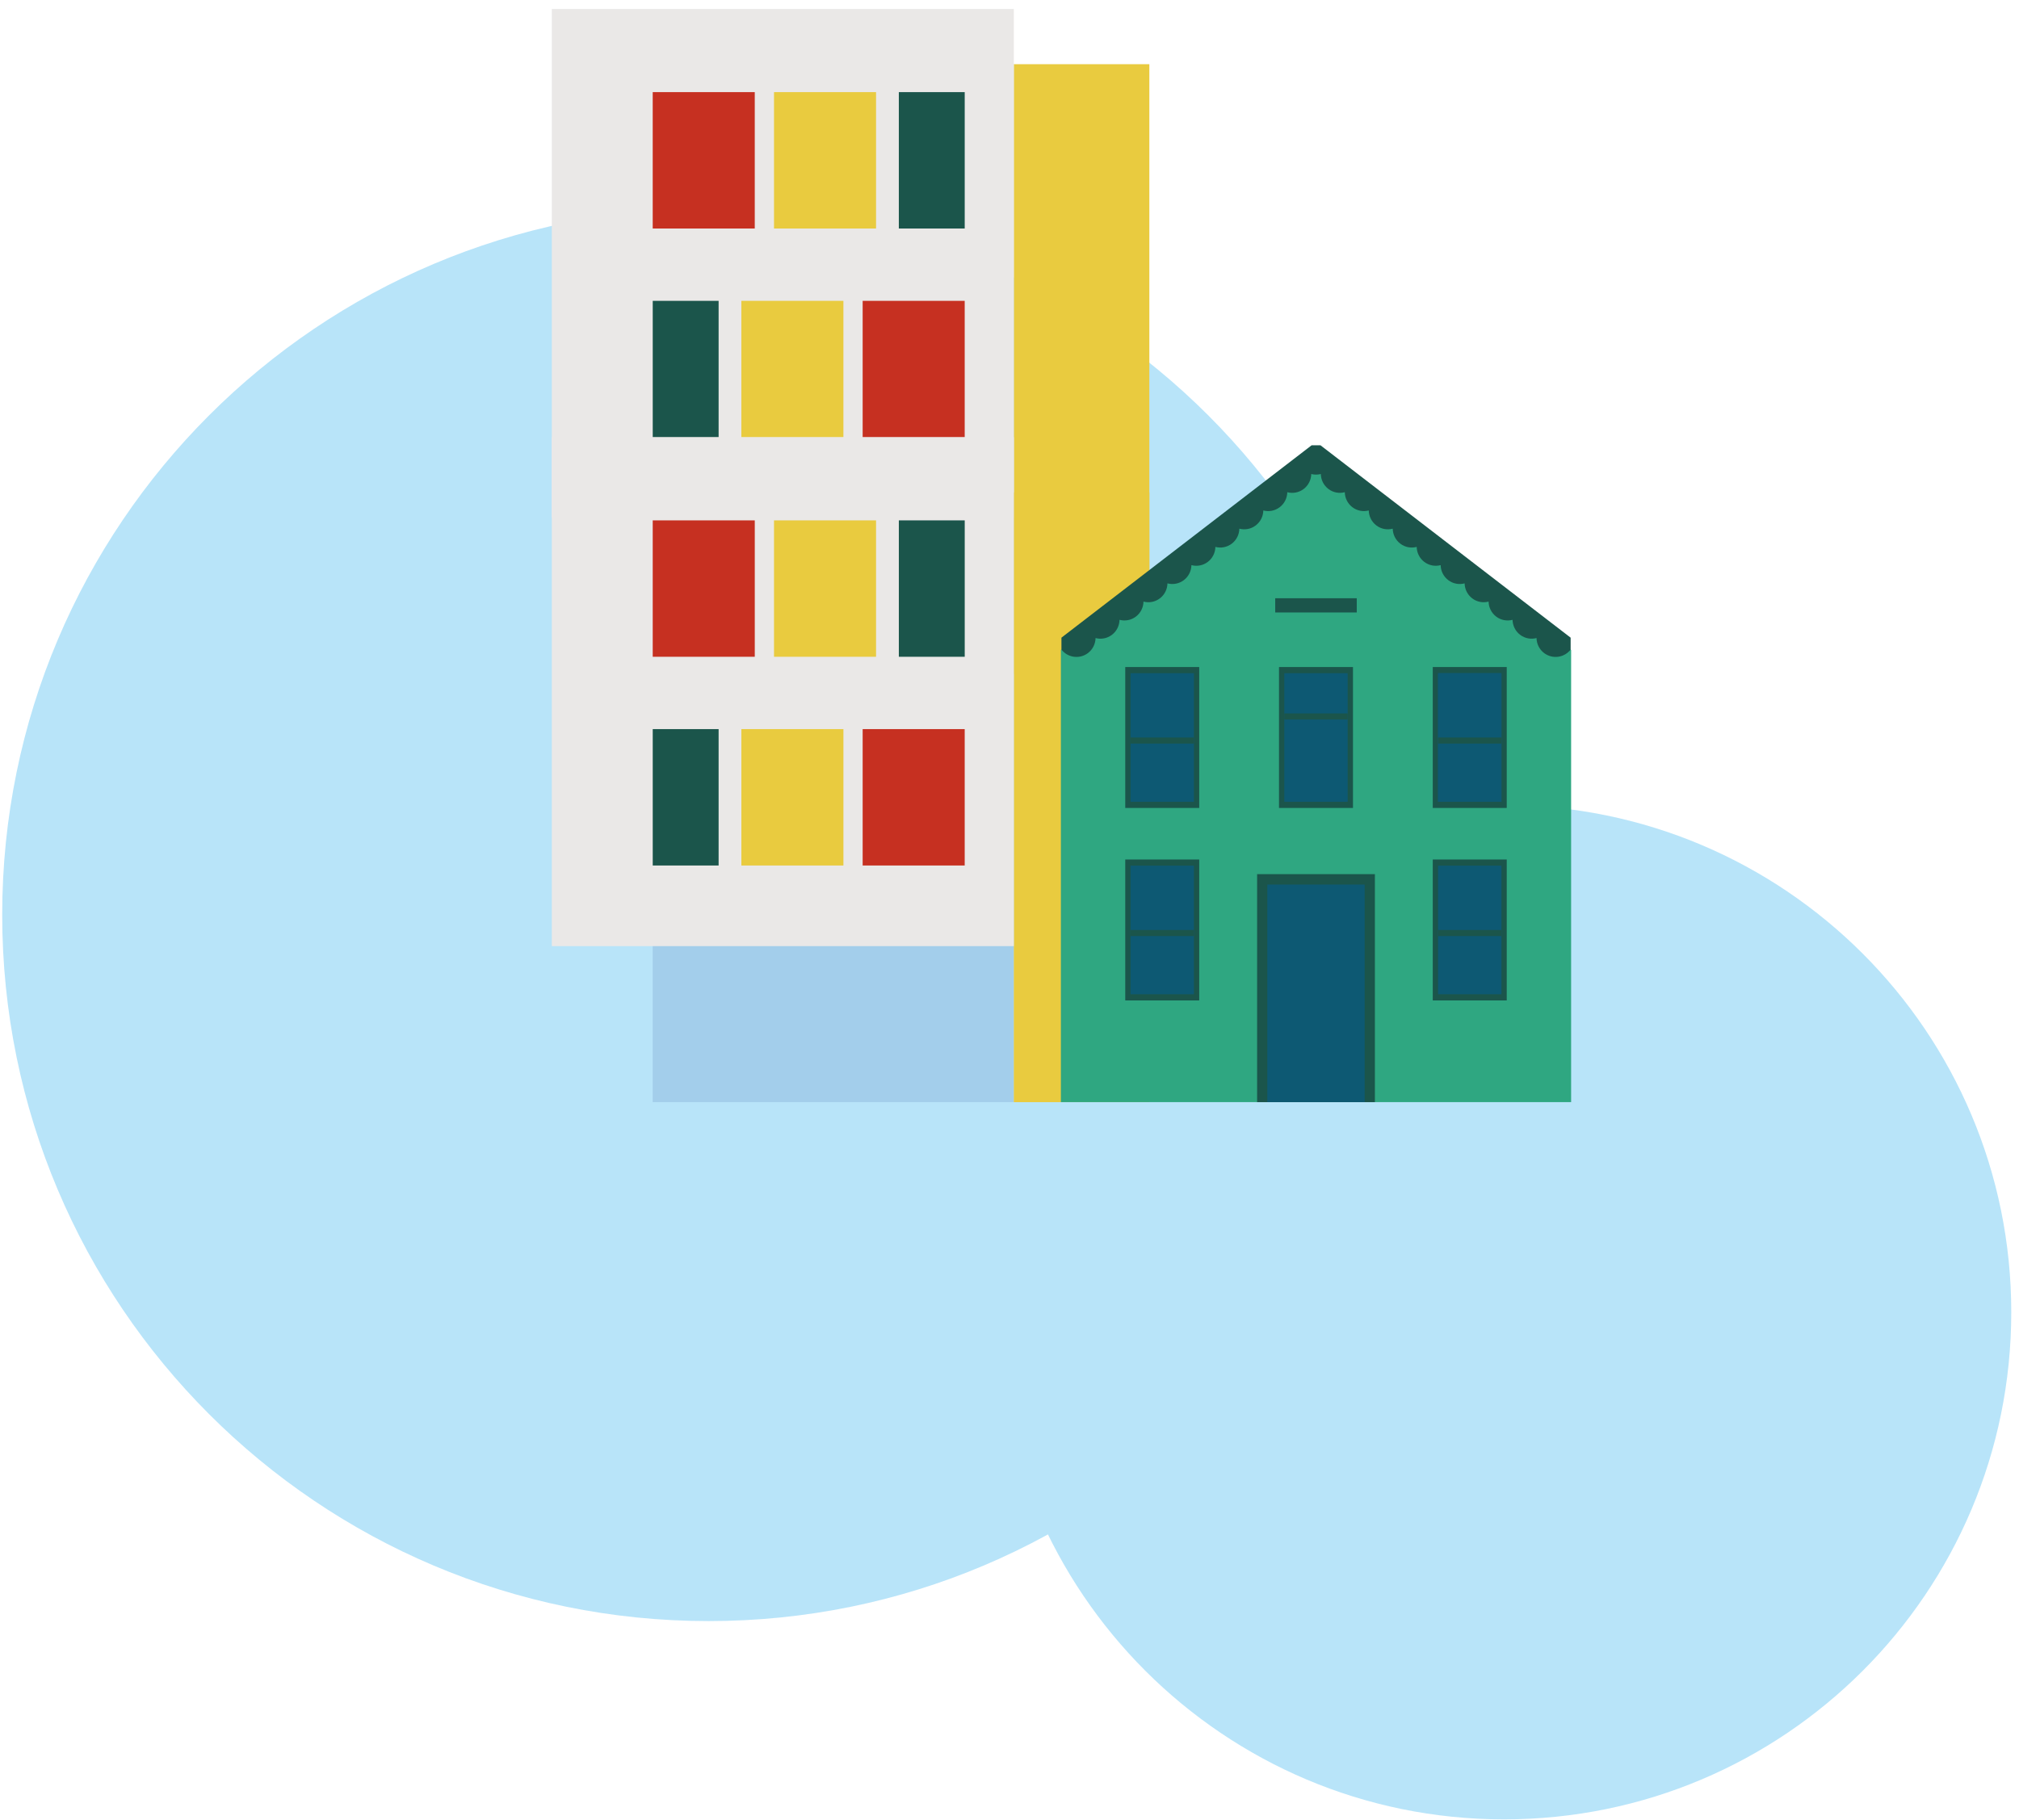
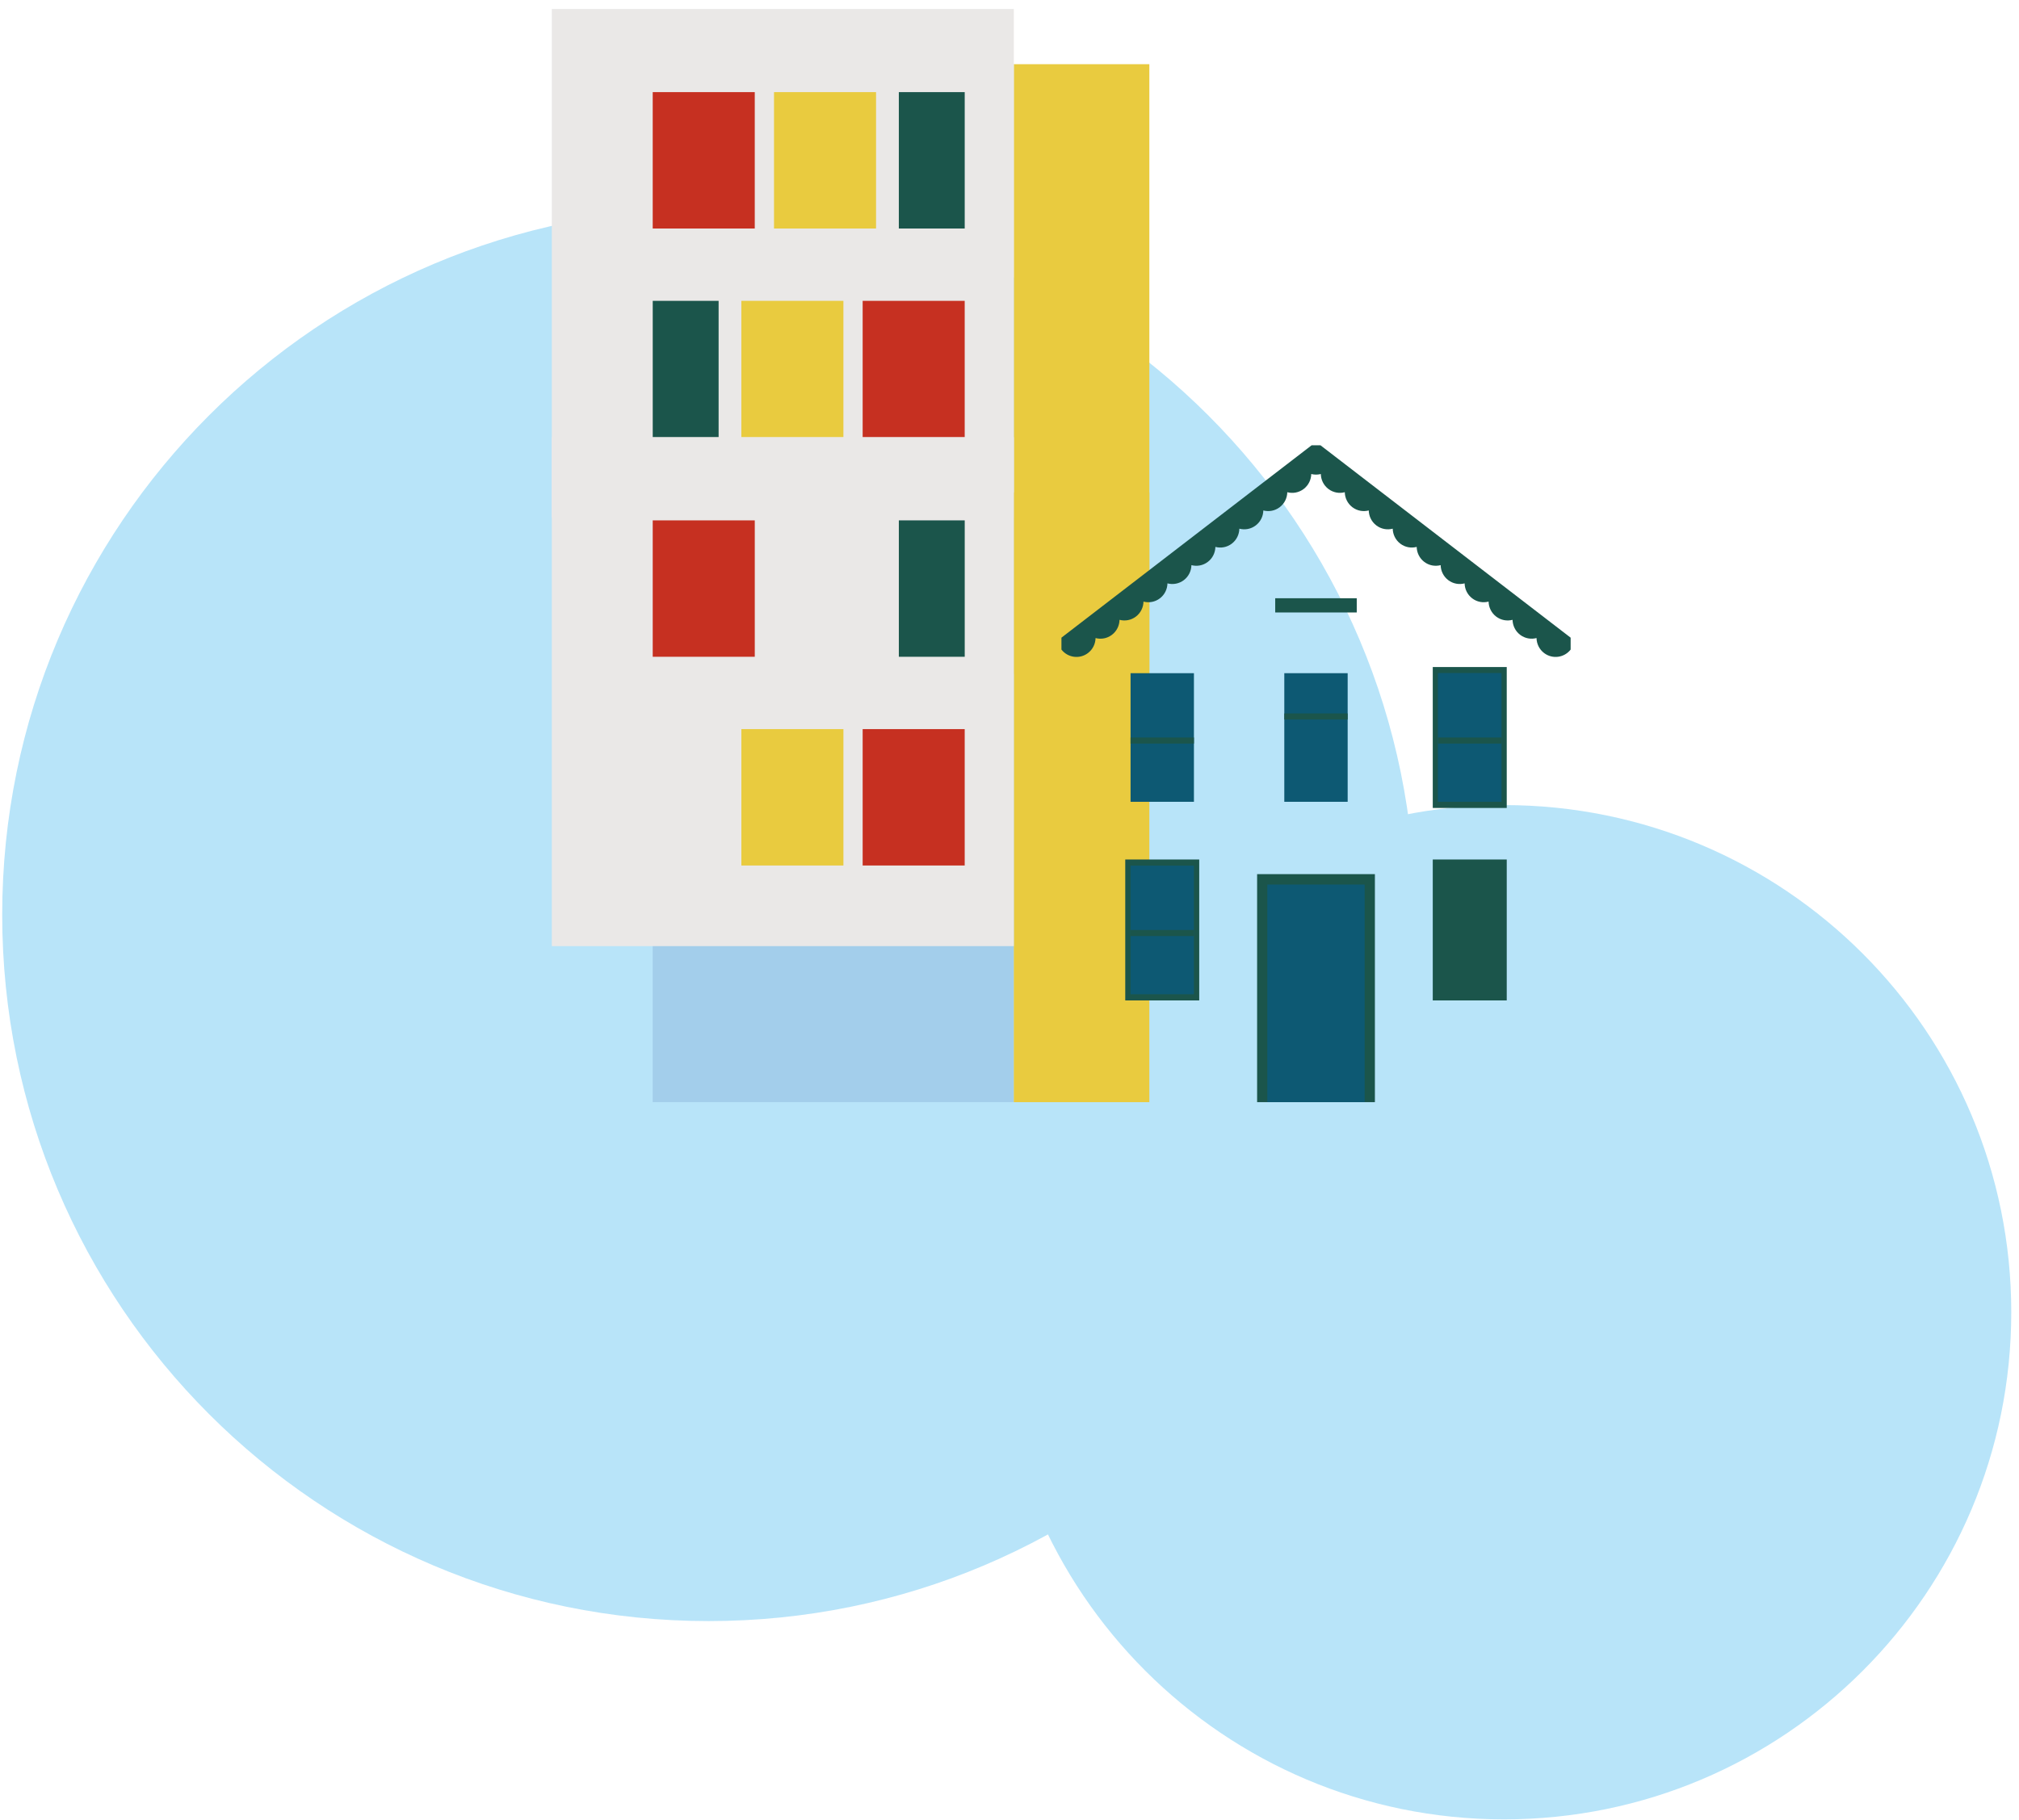
<svg xmlns="http://www.w3.org/2000/svg" width="203" height="183" viewBox="0 0 203 183" fill="none">
  <path d="M0.222 91.991C0.222 52.761 32.022 20.961 71.252 20.961C110.482 20.961 142.282 52.761 142.282 91.991C142.282 131.221 110.482 163.021 71.252 163.021C32.022 163.021 0.222 131.211 0.222 91.991Z" fill="#B8E4F9" />
  <path d="M100.222 131.961C100.222 103.794 123.055 80.961 151.222 80.961C179.39 80.961 202.222 103.794 202.222 131.961C202.222 160.129 179.39 182.961 151.222 182.961C123.055 182.961 100.222 160.122 100.222 131.961Z" fill="#B8E4F9" />
  <path d="M65.626 6.455H101.935V67.768H65.626V6.455Z" fill="#A3CEEB" />
  <path d="M115.562 67.769H101.935L101.935 6.456H115.562V67.769Z" fill="#E9CB3F" />
  <path d="M101.935 52.077L55.482 52.077L55.482 0.903L101.935 0.903V52.077Z" fill="#EAE8E7" />
  <path d="M75.887 22.98H65.627V9.264L75.887 9.264V22.98Z" fill="#C63021" />
  <path d="M88.082 22.98H77.823V9.264L88.082 9.264V22.98Z" fill="#E9CB3F" />
  <path d="M96.997 22.98H90.373V9.264H96.997V22.98Z" fill="#1B554B" />
  <path d="M86.736 30.254H96.996V43.97H86.736V30.254Z" fill="#C63021" />
  <path d="M74.54 30.254H84.8V43.97H74.54V30.254Z" fill="#E9CB3F" />
  <path d="M65.629 30.254H72.253V43.97H65.629V30.254Z" fill="#1B554B" />
  <path d="M65.627 49.523H101.936V110.835H65.627V49.523Z" fill="#A3CEEB" />
  <path d="M115.562 110.836H101.936L101.936 49.523H115.562V110.836Z" fill="#E9CB3F" />
  <path d="M101.936 95.144H55.482L55.482 43.97L101.936 43.97V95.144Z" fill="#EAE8E7" />
  <path d="M75.888 66.047H65.628V52.331H75.888V66.047Z" fill="#C63021" />
-   <path d="M88.082 66.047H77.823V52.331H88.082V66.047Z" fill="#E9CB3F" />
  <path d="M96.998 66.047H90.374V52.331H96.998V66.047Z" fill="#1B554B" />
  <path d="M86.736 73.321H96.996V87.037H86.736V73.321Z" fill="#C63021" />
  <path d="M74.541 73.321H84.801V87.037H74.541V73.321Z" fill="#E9CB3F" />
-   <path d="M65.629 73.321H72.253V87.037H65.629V73.321Z" fill="#1B554B" />
-   <path d="M132.317 45.846L106.666 65.364V110.835H132.317H157.968V65.364L132.317 45.846Z" fill="#2FA781" />
  <path d="M120.576 86.434H113.138V100.606H120.576V86.434Z" fill="#1B554B" />
  <path d="M120.044 87.054H113.672V99.988H120.044V87.054Z" fill="#0D5973" />
  <path d="M151.495 86.434H144.057V100.606H151.495V86.434Z" fill="#1B554B" />
-   <path d="M150.962 87.054H144.59V99.988H150.962V87.054Z" fill="#0D5973" />
  <path d="M136.414 60.161H128.216V61.591H136.414V60.161Z" fill="#1B554B" />
  <path d="M120.044 93.521H113.672V94.131H120.044V93.521Z" fill="#1B554B" />
  <path d="M150.962 93.521H144.59V94.131H150.962V93.521Z" fill="#1B554B" />
-   <path d="M120.576 67.079H113.138V81.251H120.576V67.079Z" fill="#1B554B" />
+   <path d="M120.576 67.079H113.138V81.251V67.079Z" fill="#1B554B" />
  <path d="M120.044 67.698H113.672V80.632H120.044V67.698Z" fill="#0D5973" />
  <path d="M151.495 67.079H144.057V81.251H151.495V67.079Z" fill="#1B554B" />
  <path d="M150.962 67.698H144.59V80.632H150.962V67.698Z" fill="#0D5973" />
  <path d="M150.962 67.698H144.59V80.632H150.962V67.698Z" fill="#0D5973" />
  <path d="M120.044 74.165H113.672V74.775H120.044V74.165Z" fill="#1B554B" />
  <path d="M150.962 74.165H144.59V74.775H150.962V74.165Z" fill="#1B554B" />
-   <path d="M136.035 67.079H128.597V81.251H136.035V67.079Z" fill="#1B554B" />
  <path d="M135.501 67.698H129.13V80.632H135.501V67.698Z" fill="#0D5973" />
  <path d="M135.501 71.746H129.13V72.356H135.501V71.746Z" fill="#1B554B" />
  <path d="M138.239 87.906H126.396V110.835H138.239V87.906Z" fill="#1B554B" />
  <path d="M137.21 88.954H127.422V110.835H137.21V88.954Z" fill="#0D5973" />
  <path d="M106.722 64.126L131.878 44.778H132.759H132.765L157.92 64.126V65.323C157.275 66.15 156.089 66.309 155.252 65.672C154.763 65.3 154.501 64.738 154.489 64.165C153.939 64.31 153.331 64.211 152.842 63.839C152.353 63.467 152.092 62.905 152.079 62.332C151.529 62.477 150.921 62.377 150.432 62.005C149.944 61.633 149.682 61.072 149.67 60.499C149.119 60.643 148.511 60.544 148.023 60.172C147.534 59.8 147.272 59.239 147.26 58.666C146.71 58.81 146.101 58.711 145.613 58.339C145.124 57.967 144.862 57.405 144.85 56.832C144.3 56.977 143.692 56.878 143.203 56.506C142.714 56.134 142.453 55.572 142.44 54.999C141.89 55.144 141.282 55.044 140.793 54.672C140.305 54.3 140.043 53.739 140.031 53.166C139.481 53.31 138.872 53.211 138.384 52.839C137.895 52.467 137.633 51.906 137.621 51.333C137.071 51.477 136.463 51.378 135.974 51.006C135.485 50.634 135.224 50.072 135.211 49.499C134.661 49.644 134.054 49.545 133.564 49.173C133.076 48.801 132.814 48.241 132.802 47.668C132.672 47.701 132.542 47.72 132.411 47.726C132.381 47.727 132.351 47.727 132.321 47.727H132.321H132.321C132.291 47.727 132.262 47.727 132.232 47.726C132.1 47.72 131.97 47.701 131.841 47.668C131.828 48.24 131.567 48.801 131.078 49.173C130.589 49.545 129.981 49.645 129.431 49.499C129.419 50.072 129.158 50.634 128.668 51.006C128.179 51.378 127.571 51.478 127.021 51.333C127.009 51.905 126.748 52.467 126.258 52.839C125.769 53.211 125.162 53.311 124.611 53.166C124.599 53.738 124.338 54.3 123.849 54.672C123.359 55.044 122.752 55.144 122.202 54.999C122.189 55.572 121.928 56.134 121.439 56.506C120.95 56.878 120.342 56.978 119.792 56.832C119.78 57.405 119.519 57.967 119.029 58.339C118.54 58.711 117.932 58.811 117.382 58.666C117.37 59.238 117.109 59.8 116.62 60.172C116.13 60.544 115.523 60.644 114.973 60.499C114.96 61.071 114.699 61.633 114.21 62.005C113.721 62.377 113.113 62.477 112.563 62.332C112.551 62.904 112.289 63.467 111.8 63.839C111.311 64.211 110.703 64.311 110.153 64.165C110.141 64.738 109.88 65.3 109.39 65.672C108.553 66.309 107.368 66.15 106.722 65.323V64.126Z" fill="#1B554B" />
</svg>